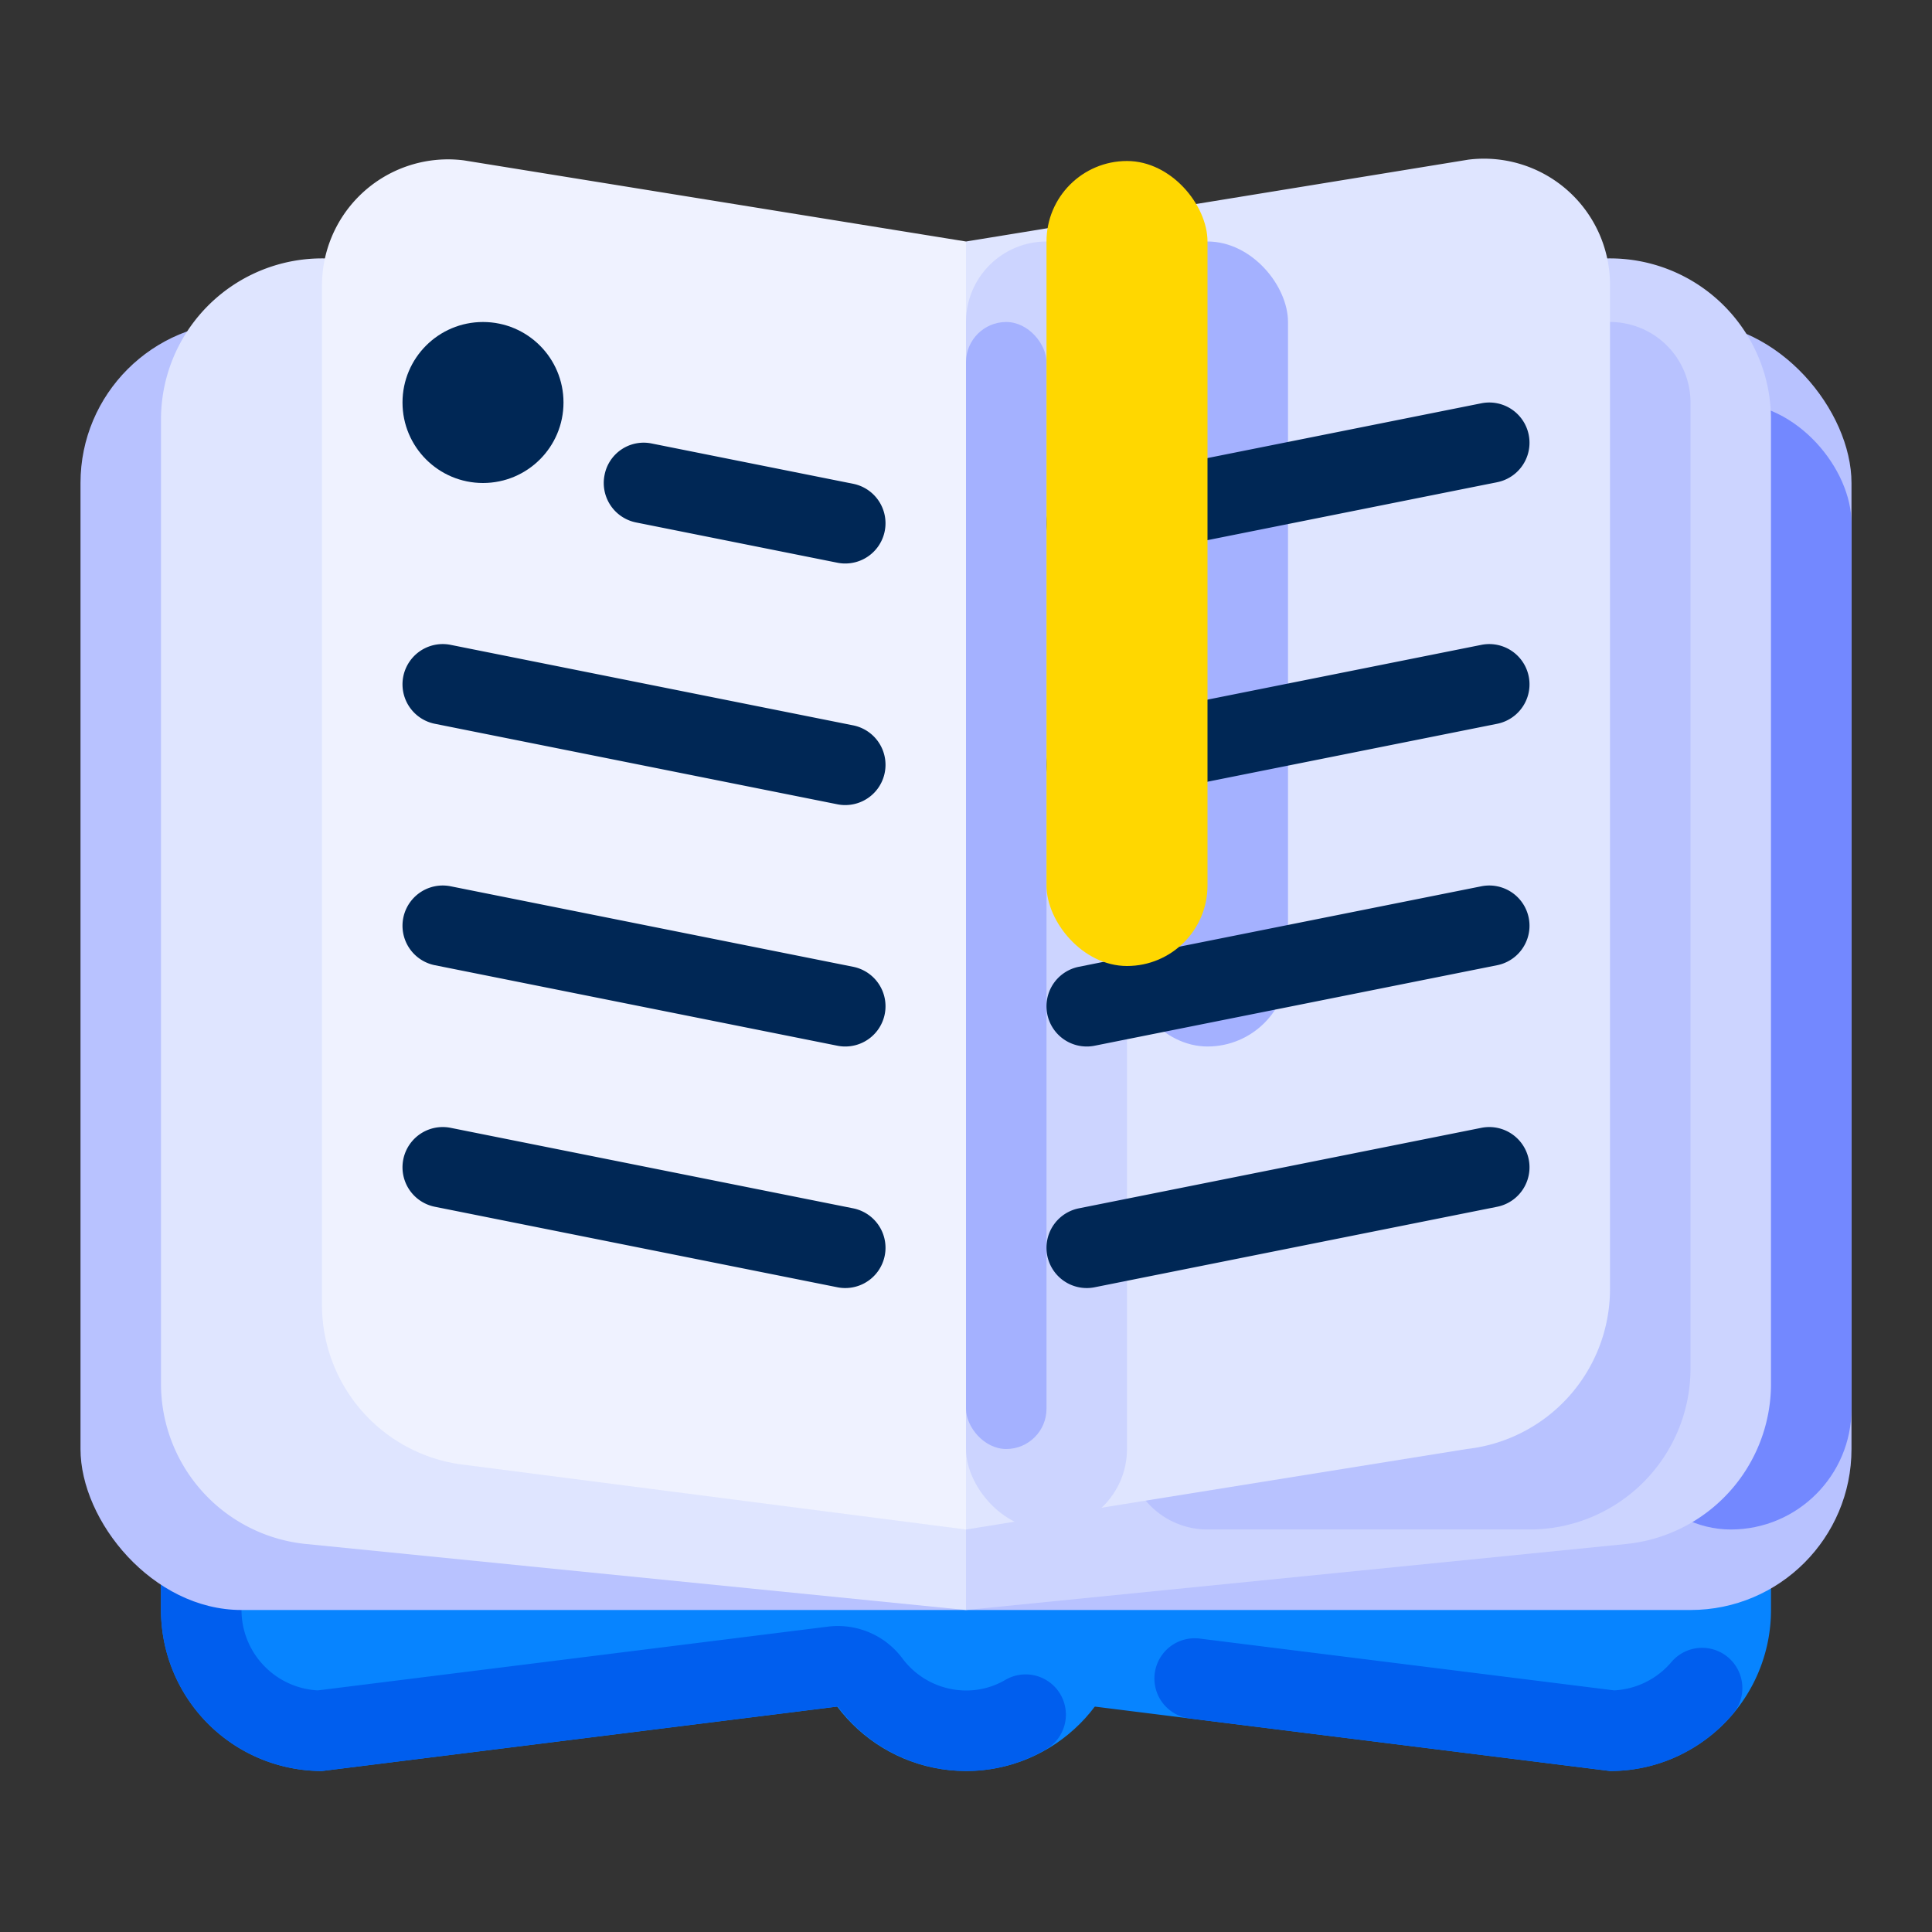
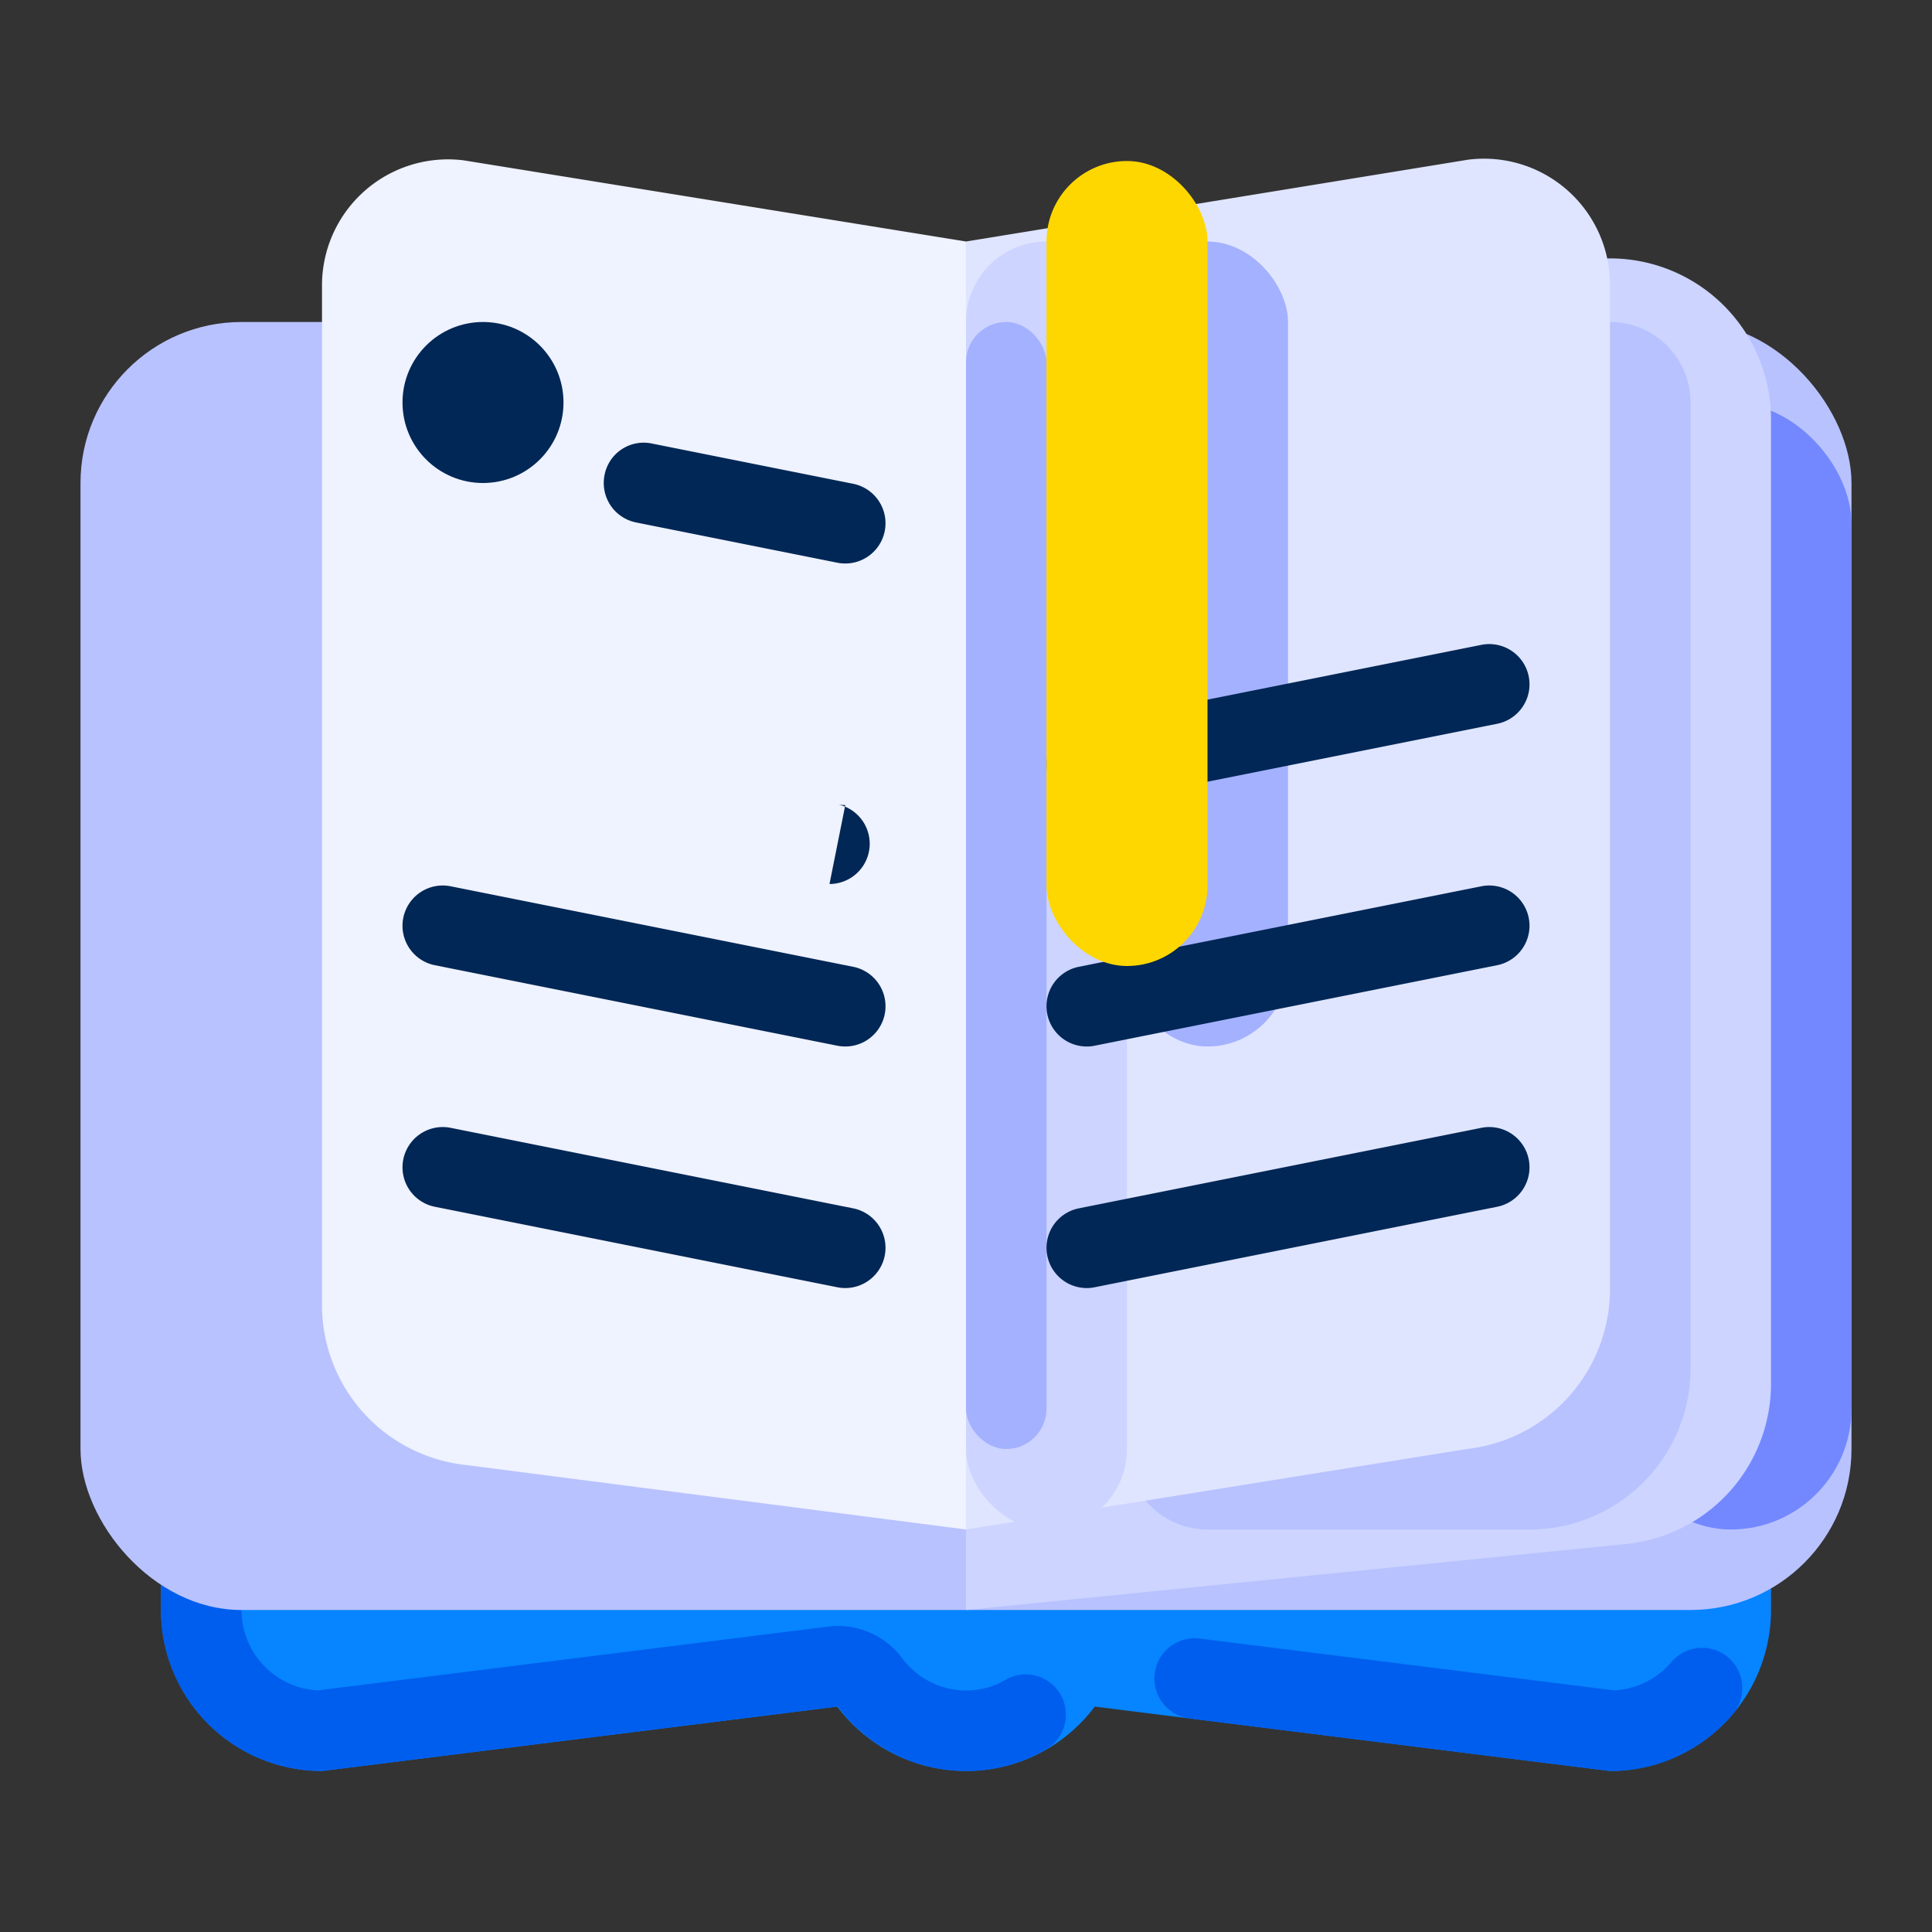
<svg xmlns="http://www.w3.org/2000/svg" viewBox="0 0 512 512">
  <rect x="0" y="0" width="512" height="512" fill="#333333" stroke="none" />
  <title>Artboard 111</title>
  <g id="Opened_Book" data-name="Opened Book">
    <circle cx="256" cy="426.667" r="42.667" style="fill:#0784ff" />
    <path d="M426.667,469.333,256,448,85.333,469.333a42.667,42.667,0,0,1-42.667-42.667V149.333a42.667,42.667,0,0,1,42.667-42.667l128-21.333h0A42.667,42.667,0,0,1,256,128v-0a42.667,42.667,0,0,1,42.667-42.667h0l128,21.333a42.667,42.667,0,0,1,42.667,42.667V426.667A42.667,42.667,0,0,1,426.667,469.333Z" style="fill:#0784ff" />
    <path d="M53.333,405.149a10.667,10.667,0,0,0-10.667,10.667v10.851a42.667,42.667,0,0,0,42.667,42.667h0l136.708-17.089A42.463,42.463,0,0,0,256,469.333l.087-0.0.025-0.0.061-0.0.033-0.0.054-0.0.034-0.0.052-0.0.036-0.0.051-0.0.036-0.0.052-.001.035-0.0.054-.001.032-0.0.059-.001.028-0.0.086-.002.014-0.0.071-.001.032-.001.055-.001.034-.001.051-.001.037-.001.049-.001.037-.001.049-.001.036-.001.051-.002.036-.001.051-.002.035-.001.063-.002.023-.001.085-.003.024-.001.061-.002.034-.001.051-.002.038-.002.048-.002.036-.002.05-.002.037-.002.049-.002.037-.002.05-.002.037-.002.053-.003.031-.002.072-.004.02-.001.079-.004.029-.002.056-.003.034-.002.053-.003.033-.002.051-.003.037-.002.049-.003.037-.002.047-.003.039-.003.048-.003.036-.002.055-.004.03-.002.084-.006.015-.001.07-.005.032-.002.053-.004.035-.003.05-.004.037-.003.049-.004.036-.003.048-.004.039-.003.047-.004.037-.003.052-.005.032-.003.064-.006.02-.002.084-.008.024-.002.06-.006.032-.003.052-.005.035-.003.05-.005.037-.004.047-.005.039-.004.046-.005.038-.004.048-.005.036-.004.052-.006.033-.004.061-.007.029-.003.076-.009.029-.003.055-.006.035-.004.049-.006.036-.004.049-.006.037-.004.049-.006.034-.004.051-.006.034-.004.051-.006.033-.004.052-.007.033-.004.082-.011.019-.003.063-.008.038-.005.046-.006.038-.005.045-.006.039-.005.046-.006.037-.005.046-.006.038-.005.045-.006.038-.005.048-.007.035-.005.057-.008.026-.004.082-.012.023-.004.059-.009.033-.005.05-.008.036-.006.046-.007.038-.006.045-.007.038-.006.046-.007.037-.006.046-.007.037-.006.048-.008.034-.005.062-.01.02-.003.082-.014.027-.005.054-.009.036-.006.047-.008.037-.006.044-.008.038-.007.046-.008.036-.006.046-.008.037-.007.048-.009.034-.006.057-.01.025-.005.082-.015.013-.002.068-.013.034-.007.047-.009.035-.007.047-.009.037-.007.044-.009.038-.007.044-.009.038-.007.046-.009.035-.007.047-.009.036-.007.048-.01.034-.007.078-.016.035-.007.047-.01.036-.007.045-.009.037-.008.045-.009.037-.008.045-.01.036-.008.047-.01.034-.007.047-.01.035-.008.048-.011.033-.007.056-.012.025-.006.08-.018.026-.006.054-.012.033-.008.048-.011.034-.008.046-.011.037-.009.043-.01.037-.009.043-.01.038-.009.043-.01.037-.009.045-.011.036-.009.075-.018.013-.003.07-.017.032-.008.049-.012.035-.009.044-.011.038-.01.042-.01.039-.01.041-.01.039-.01.042-.011.04-.01.039-.01.041-.011.045-.012.034-.009.078-.02.028-.007.051-.013.038-.01.042-.011.041-.011.038-.01.041-.011.039-.01.042-.011.037-.01.042-.011.038-.01.042-.011.04-.011.038-.01.047-.013.037-.01.071-.02.037-.011.041-.012.04-.012.04-.011.039-.011.039-.011.041-.012.038-.011.041-.012.036-.011.042-.012.038-.011.04-.012.037-.011.042-.012.039-.012.069-.021.046-.014.039-.012.039-.012.04-.012.038-.012.041-.012.038-.012.04-.012.038-.012.042-.013.035-.011.043-.014.034-.011.044-.014.032-.01.045-.014.018-.006.106-.034.026-.009.044-.014.034-.011.042-.014.036-.012.043-.014.033-.011.045-.015.033-.011.043-.014.035-.012.043-.014.034-.011.044-.015.024-.008c.057-.019.113-.038.17-.058l.032-.011.044-.015.032-.011.045-.016.03-.01.047-.016.03-.011.044-.015.033-.012.044-.015.033-.012.043-.015.031-.011.047-.017.015-.006.12-.043.011-.004.049-.018.028-.01.047-.017.029-.011.046-.017.031-.012.044-.016.031-.012.044-.016.032-.012.043-.016.032-.012.044-.016.03-.011c.061-.023.12-.045.181-.069l.01-.004.052-.02.024-.009.05-.019.025-.01.048-.019.027-.011.048-.019.027-.011.047-.018.028-.011.049-.019.021-.008.054-.021.012-.005q.101-.04.202-.081l.001-0.0.056-.023.02-.008.051-.021.023-.01.048-.02.028-.011.047-.019.024-.01.051-.021.021-.009.053-.022.015-.006c.088-.037.176-.074.264-.111l.007-.003.055-.023.02-.009.052-.022.021-.009.052-.022.021-.009.052-.022.021-.009.051-.022.021-.009.053-.023.012-.005c.086-.038.173-.076.259-.115l.013-.006.054-.024.02-.009.053-.024.019-.008.052-.024.021-.009.053-.024.016-.008.057-.026.01-.005c.111-.051.224-.103.335-.155l.005-.002.059-.028.014-.006.056-.027.015-.007.055-.026.017-.008.056-.027.012-.006.059-.028.008-.004c.111-.053.223-.108.334-.162l.004-.002.06-.03L274.604,465l.057-.028.014-.007.056-.028.014-.007.057-.029.008-.004q.198-.099.396-.201l.01-.005.056-.029.015-.008.056-.029.012-.006.058-.03.009-.005.061-.032.001-.001c.112-.059.223-.117.335-.177l.001-.001.064-.034.005-.002.061-.033.008-.004.062-.033.003-.002.065-.035 0-0c.178-.097.355-.195.531-.294l.001-.001c.217-.122.431-.245.646-.371a10.667,10.667,0,0,0-10.798-18.399A20.46,20.46,0,0,1,256,448a21.134,21.134,0,0,1-16.931-8.608,21.328,21.328,0,0,0-19.673-8.316L84.23,447.972A21.36,21.36,0,0,1,64,426.667v-10.851A10.667,10.667,0,0,0,53.333,405.149Zm263.26,29.009a10.667,10.667,0,0,0-1.314,21.252l63.894,7.987.026.003.403.05.094.012,3.328.416.061.008.094.012.034.004.198.025.148.019.521.065.151.019,2.924.366.124.015.155.019.091.011.088.011.023.003,2.303.288.05.006,2.423.303.005.001.581.073.046.006.396.05.06.008.723.09 0,0,.094.012.077.01.868.109.01.001.281.035.018.002.132.017.018.002.272.034.055.007.084.011.024.003.403.05.177.022.249.031.058.007.116.015.07.009.358.045.056.007.074.009.24.03.078.01.169.021.539.067.088.011.037.005.203.025.115.014.208.026.082.01.016.002.397.05.079.01.028.003.104.013.225.028.205.026.433.054.117.015.111.014.172.021.066.008.176.022.079.01.233.029.066.008.513.064.001 0.0.266.033.015.002.231.029.07.009.208.026.04.005.24.03.039.005,1.176.147.019.002.093.012.064.008.158.02.122.015.141.018.058.007.243.03.084.01.462.058.018.002.979.122.137.017.388.049.051.006.191.024.055.007.081.01.31.039.058.007.036.005.133.017.464.058.096.012.153.019.111.014.061.008.176.022.289.036.164.02.097.012.894.112.014.002.915.114.009.001.43.054.042.005.077.01.021.003.206.026.046.006.029.004.069.009.41.051.019.002,1.269.159.041.005.81.101 0,0,.778.097.06.008.066.008.004 0c1.811.226,3.421.428,4.797.6l.021.003.564.07.02.003.062.008.002 0q1.099.137,1.959.245l.003 0,1.499.187.009.001,1.245.156h0l.073-0.0.024,0,.05-0.0.027-0.0.046-0.0.029-0.0.044-0.0.031-0.0.042-0.0.031-0.0.043-0.0.03-0.0.045-.001.028-0.0.046-.001.028-0.0.066-.001.006-0.0.073-.001.021-0.0.052-.001.027-.001.044-.001.031-.001.043-.001.03-.001.043-.001.029-.001.044-.001.03-.001.041-.001.033-.001.043-.001.029-.001.059-.002.013-0.0.073-.002.017-.001.055-.002.026-.001.047-.002.027-.001.045-.002.03-.001.042-.002.031-.001.041-.002.033-.001.041-.002.03-.001.045-.002.028-.001.055-.003.017-.001.072-.003.021-.001.053-.003.023-.001.047-.002.031-.002.041-.002.032-.002.04-.002.033-.002.04-.002.033-.002.039-.002.033-.002.044-.003.027-.002.056-.004.015-.001.073-.005.01-.001.062-.004.022-.001.05-.003.027-.002.045-.003.03-.002.042-.003.03-.002.044-.003.028-.002.046-.003.025-.002.05-.004.022-.002.058-.005.013-.001.146-.012.02-.002.05-.004.03-.003.043-.004.027-.002.045-.004.027-.002.046-.004.027-.002.045-.004.027-.002.046-.004.026-.002.052-.005.019-.002.144-.014.015-.002.057-.006.018-.002.054-.005.021-.002.051-.005.022-.002.049-.005.025-.003.049-.005.022-.002.051-.006.021-.002.056-.006.015-.002.066-.007.006-.001.073-.008.008-.001.063-.007.021-.002.051-.006.023-.003.048-.006.026-.003.047-.006.025-.003.047-.006.025-.003.048-.006.023-.003.054-.007.017-.002.145-.019.002-0.0.069-.009.016-.002.055-.007.021-.003.05-.007.022-.003.049-.007.023-.003.049-.007.021-.003.051-.007.021-.003.055-.008.015-.002c.072-.01.144-.021.216-.031l.012-.002.059-.009.017-.003.054-.008.019-.003.052-.008.021-.003.049-.008.023-.004.051-.008.019-.003.058-.009.012-.002c.072-.011.144-.023.216-.035l.008-.001.062-.01.017-.003.052-.009.022-.004.048-.008.024-.004.048-.008.022-.004.048-.008.024-.004.05-.009.018-.003.058-.01.013-.002.143-.026.006-.001.063-.011.019-.003.05-.009.023-.004.049-.009.022-.004.049-.009.021-.004.052-.01.018-.003.055-.01.015-.003.063-.012.006-.001.144-.028.002-0.0.067-.013.015-.003.054-.011.019-.004.052-.01.019-.004.053-.011.016-.003.055-.011.016-.003.058-.012.011-.002.065-.014.005-.001.143-.03.004-.001.067-.014.007-.002.061-.013.016-.003.055-.012.016-.004.051-.011.021-.005.05-.011.018-.004.053-.012.016-.004.059-.013.01-.002.067-.015.003-.001.141-.032.008-.002.06-.014.015-.004.052-.012.022-.005.048-.011.021-.005.049-.012.022-.005.048-.012.02-.005.052-.013.016-.004c.069-.017.14-.034.209-.051l.007-.002.06-.015.016-.004.053-.013.019-.005.049-.012.022-.006.048-.012.02-.005.05-.013.019-.005.055-.014.013-.003.065-.017.003-.001.14-.037.004-.001.064-.017.013-.004.054-.014.018-.005.049-.013.02-.005.049-.013.02-.005.049-.013.019-.005.05-.014.018-.005.062-.017.004-.001.139-.039.005-.001.062-.018.015-.004.053-.015.019-.005.046-.013.025-.007.046-.013.02-.006.05-.015.017-.005.055-.016.013-.004.057-.017.011-.003q.103-.03.205-.061l.011-.003.055-.016.019-.006.05-.015.015-.005.052-.016.016-.005.054-.017.012-.004.056-.017.013-.004.064-.02.002-.001c.068-.021.136-.043.204-.064l.017-.006.05-.016.019-.006.047-.015.021-.007.047-.015.02-.007.047-.015.02-.006.048-.016.019-.006.05-.016.016-.005.06-.02.006-.002.068-.022.002-.001.064-.021.014-.005.051-.017.021-.007.044-.015.023-.008.043-.014.025-.009.04-.014.026-.009.04-.014.026-.009.039-.014.027-.009.036-.013.031-.011.055-.019.028-.01.045-.016.025-.009.042-.015.028-.01.036-.013.03-.011.037-.013.027-.01.038-.014.028-.01.039-.014.027-.01.038-.014.027-.01.042-.015.022-.008.13-.047.022-.008.042-.016.028-.01.037-.014.027-.01.037-.014.031-.011.033-.012.032-.012.032-.012.034-.013.032-.012.03-.011.036-.014.03-.011.039-.015.033-.013.053-.02.027-.01.038-.015.027-.011.036-.014.03-.012.035-.014.03-.012.033-.013.032-.013.033-.013.031-.012.033-.013.031-.012.033-.013.032-.013.032-.013.054-.022.039-.015.037-.015.025-.01.039-.016.024-.01.038-.015.025-.01.039-.016.024-.01.038-.016.026-.011.038-.015.024-.01.038-.016.024-.01.04-.016.017-.007c.049-.02.096-.04.144-.061l.023-.01.039-.016.023-.01.04-.017.023-.01.04-.017.022-.009.04-.017.022-.01.041-.018.019-.008.044-.019.015-.007.047-.02.009-.004c.077-.033.152-.067.229-.101l.001-.001.051-.023.011-.005.049-.022.012-.005.048-.022.013-.006.048-.022.012-.005.048-.022.011-.005c.114-.052.229-.104.343-.157l.003-.001.055-.026.004-.002.053-.025.008-.004.054-.025.003-.001c.137-.064.271-.128.407-.194v0l.056-.027.003-.001.055-.026.005-.002a42.842,42.842,0,0,0,14.006-10.901,10.667,10.667,0,0,0-16.322-13.737,21.318,21.318,0,0,1-15.198,7.541l-109.839-13.73a10.77,10.77,0,0,0-1.336-.084Z" style="fill:#005eee" />
    <rect x="21.333" y="85.333" width="469.333" height="341.333" rx="42.667" ry="42.667" style="fill:#b8c2ff" />
    <rect x="426.667" y="106.667" width="64" height="298.667" rx="32" ry="32" style="fill:#7388ff" />
-     <path d="M256,426.667,81.088,409.175a42.667,42.667,0,0,1-38.421-42.455V111.146A42.667,42.667,0,0,1,89.579,68.691L256,85.333Z" style="fill:#dfe5ff" />
    <path d="M256,426.667l174.912-17.491a42.667,42.667,0,0,0,38.421-42.455V111.146a42.667,42.667,0,0,0-46.912-42.455L256,85.333Z" style="fill:#ccd4ff" />
    <path d="M426.667,85.333a21.333,21.333,0,0,0-21.333,21.333v256H320a21.333,21.333,0,0,0,0,42.667h85.333A42.667,42.667,0,0,0,448,362.667v-256A21.333,21.333,0,0,0,426.667,85.333Z" style="fill:#b8c2ff" />
    <path d="M256,64,122.876,42.49A33.4,33.4,0,0,0,95.116,52.015l0,0a33.4,33.4,0,0,0-9.783,23.617V345.812a42.667,42.667,0,0,0,37.955,42.406L256,405.333Z" style="fill:#eff2ff" />
    <path d="M256,64,389.124,42.309a33.4,33.4,0,0,1,27.76,9.525l0,0a33.4,33.4,0,0,1,9.783,23.617V341.594A42.667,42.667,0,0,1,388.712,384L256,405.333Z" style="fill:#dfe5ff" />
    <rect x="256" y="64" width="42.667" height="341.333" rx="21.333" ry="21.333" style="fill:#ccd4ff" />
    <rect x="256" y="85.333" width="21.333" height="298.667" rx="10.667" ry="10.667" style="fill:#a4b1ff" />
    <rect x="298.667" y="64" width="42.667" height="213.333" rx="21.333" ry="21.333" style="fill:#a4b1ff" />
    <path d="M224.01,277.333a10.442,10.442,0,0,1-2.104-.208L115.24,255.792a10.666,10.666,0,0,1,4.188-20.917l106.667,21.333a10.666,10.666,0,0,1-2.083,21.125Z" style="fill:#002755" />
-     <path d="M224.01,213.353a10.442,10.442,0,0,1-2.104-.208L115.24,191.811a10.666,10.666,0,1,1,4.188-20.917l106.667,21.333a10.666,10.666,0,0,1-2.083,21.125Z" style="fill:#002755" />
+     <path d="M224.01,213.353a10.442,10.442,0,0,1-2.104-.208L115.24,191.811l106.667,21.333a10.666,10.666,0,0,1-2.083,21.125Z" style="fill:#002755" />
    <path d="M224.01,149.333a10.442,10.442,0,0,1-2.104-.208l-53.333-10.667a10.667,10.667,0,0,1-8.365-12.552,10.557,10.557,0,0,1,12.552-8.365l53.333,10.667a10.666,10.666,0,0,1-2.083,21.125Z" style="fill:#002755" />
    <path d="M224.01,341.346a10.442,10.442,0,0,1-2.104-.208L115.24,319.805a10.666,10.666,0,0,1,4.188-20.917l106.667,21.333a10.666,10.666,0,0,1-2.083,21.125Z" style="fill:#002755" />
    <path d="M287.99,277.333a10.666,10.666,0,0,1-2.083-21.125L392.573,234.875a10.666,10.666,0,0,1,4.188,20.917L290.094,277.125A10.442,10.442,0,0,1,287.99,277.333Z" style="fill:#002755" />
    <path d="M287.99,213.353a10.666,10.666,0,0,1-2.083-21.125l106.667-21.333a10.666,10.666,0,0,1,4.188,20.917L290.094,213.144A10.442,10.442,0,0,1,287.99,213.353Z" style="fill:#002755" />
-     <path d="M287.99,149.333a10.666,10.666,0,0,1-2.083-21.125L392.573,106.875a10.666,10.666,0,0,1,4.188,20.917L290.094,149.125A10.442,10.442,0,0,1,287.99,149.333Z" style="fill:#002755" />
    <path d="M287.99,341.346a10.666,10.666,0,0,1-2.083-21.125l106.667-21.333a10.666,10.666,0,0,1,4.188,20.917L290.094,341.138A10.442,10.442,0,0,1,287.99,341.346Z" style="fill:#002755" />
    <rect x="277.333" y="42.667" width="42.667" height="213.333" rx="21.333" ry="21.333" style="fill:gold" />
    <circle cx="128" cy="106.667" r="21.333" style="fill:#002755" />
  </g>
</svg>